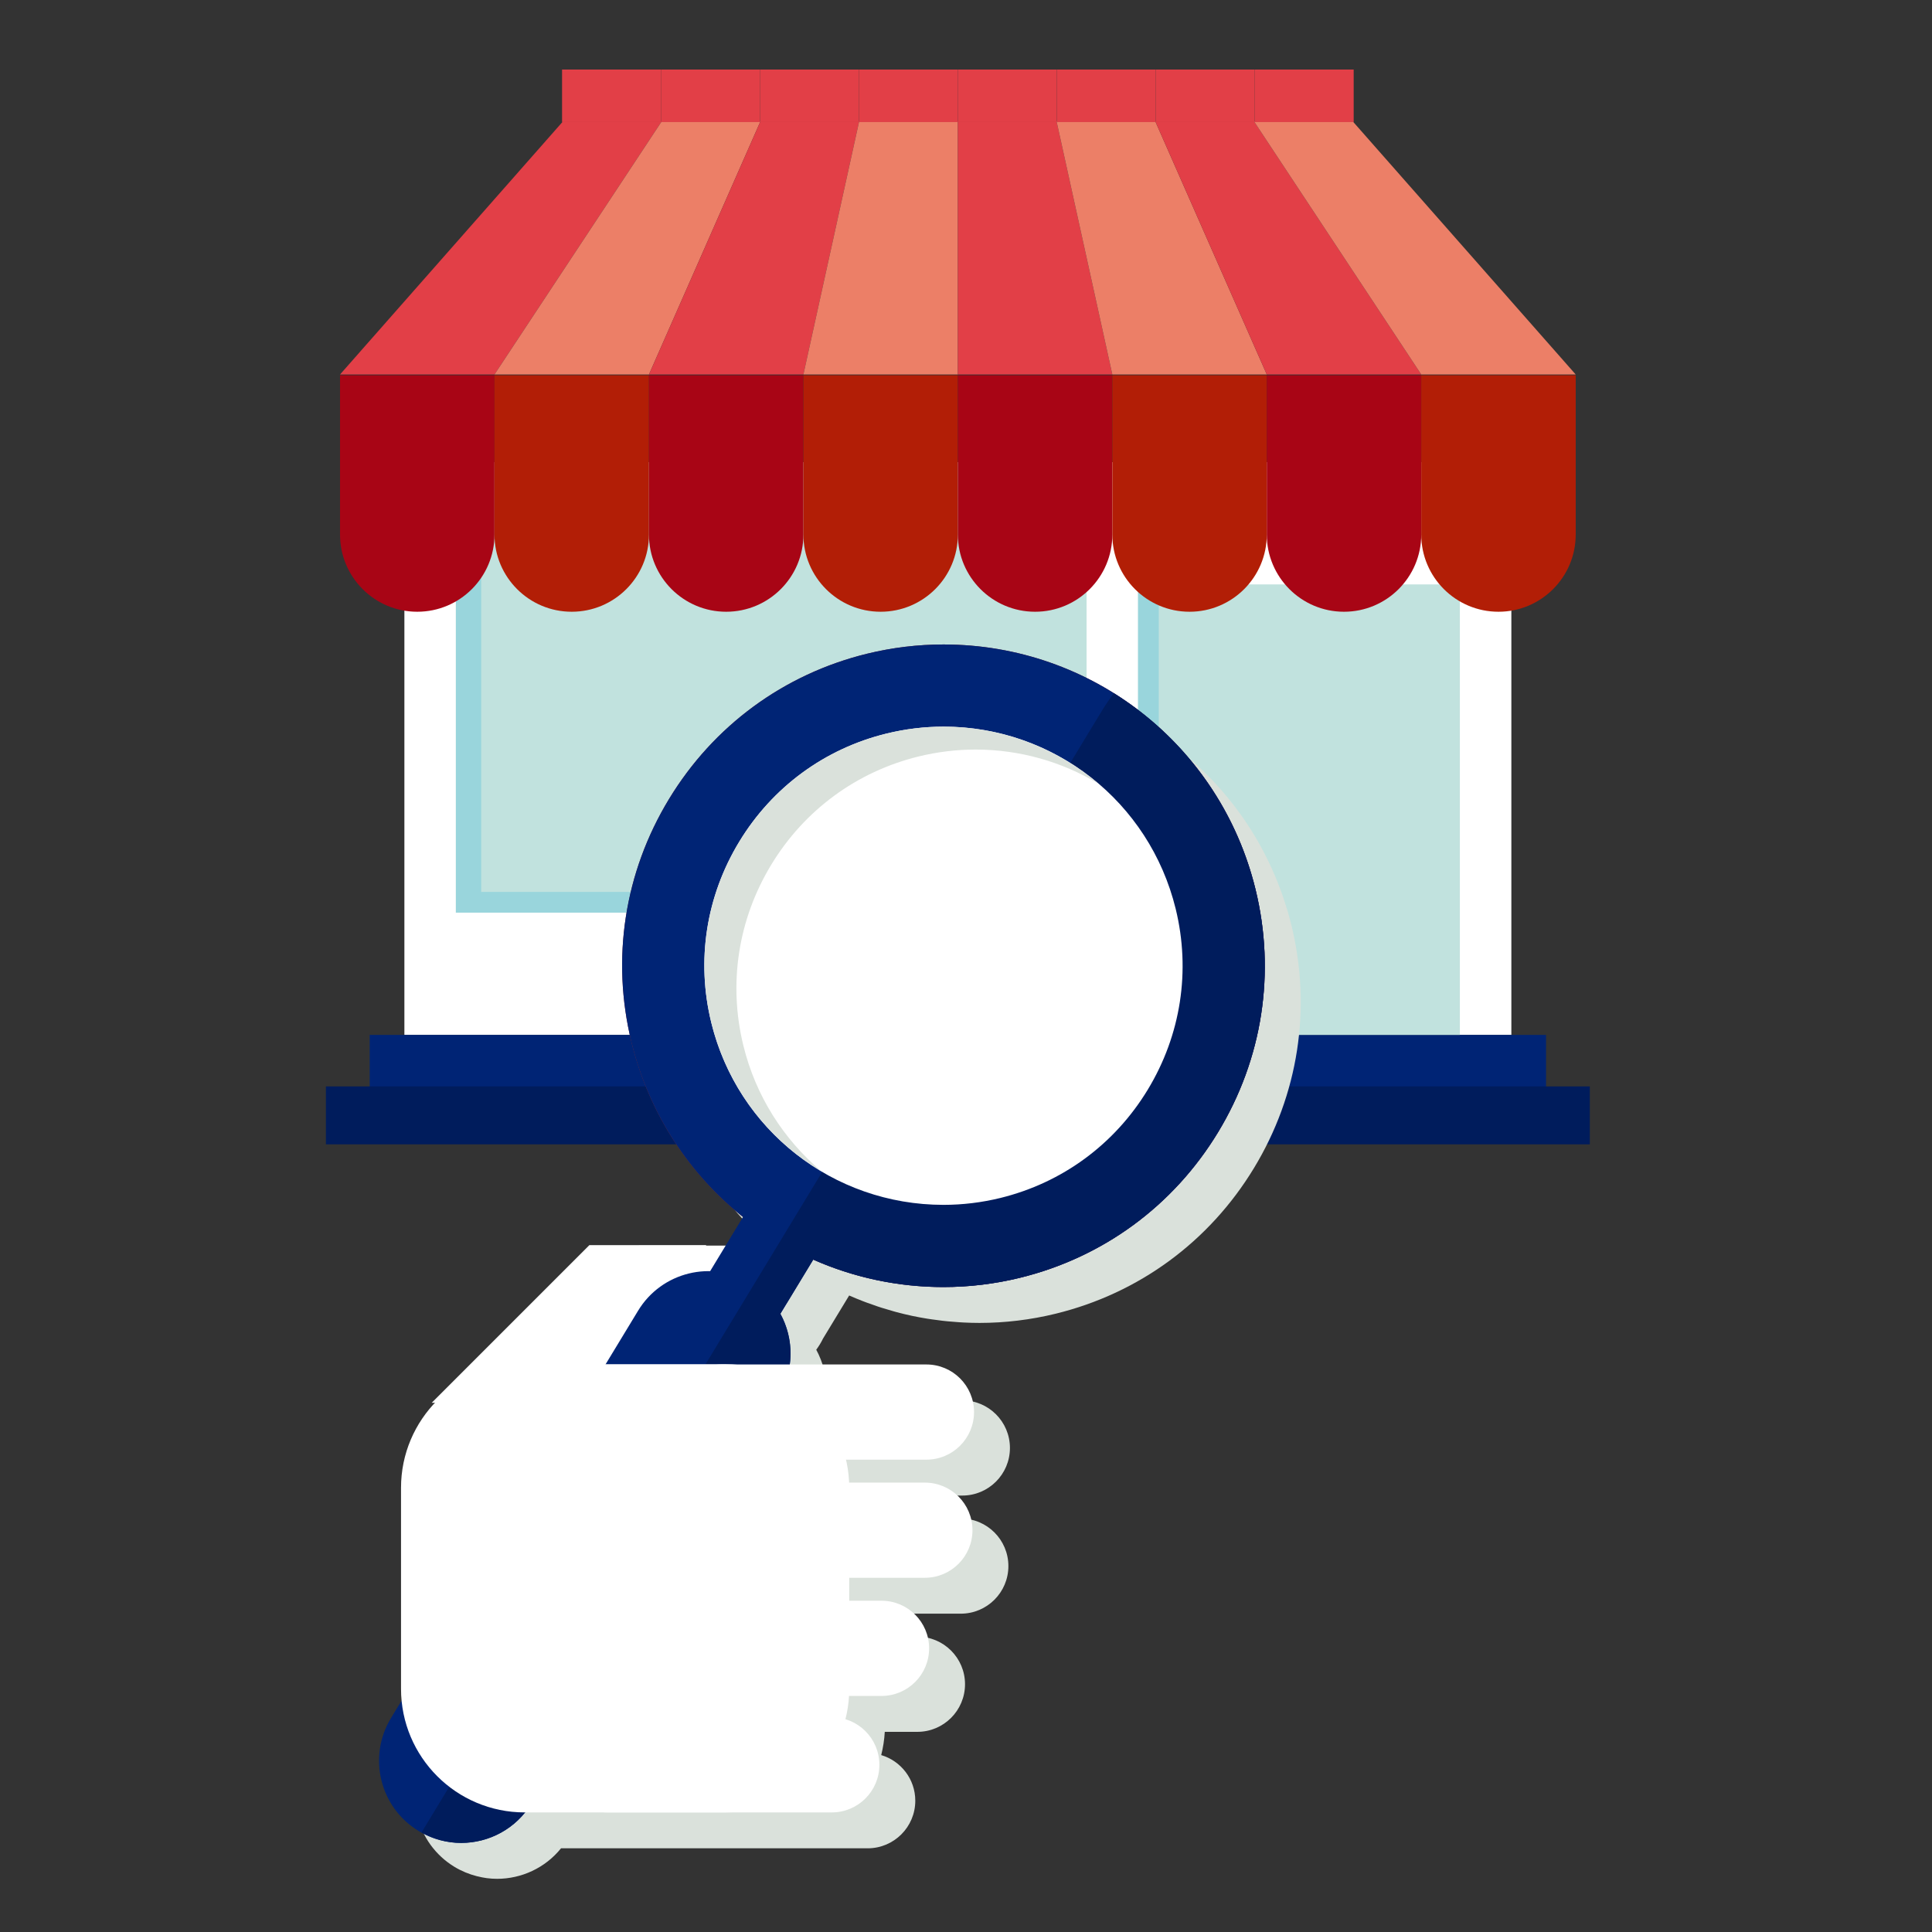
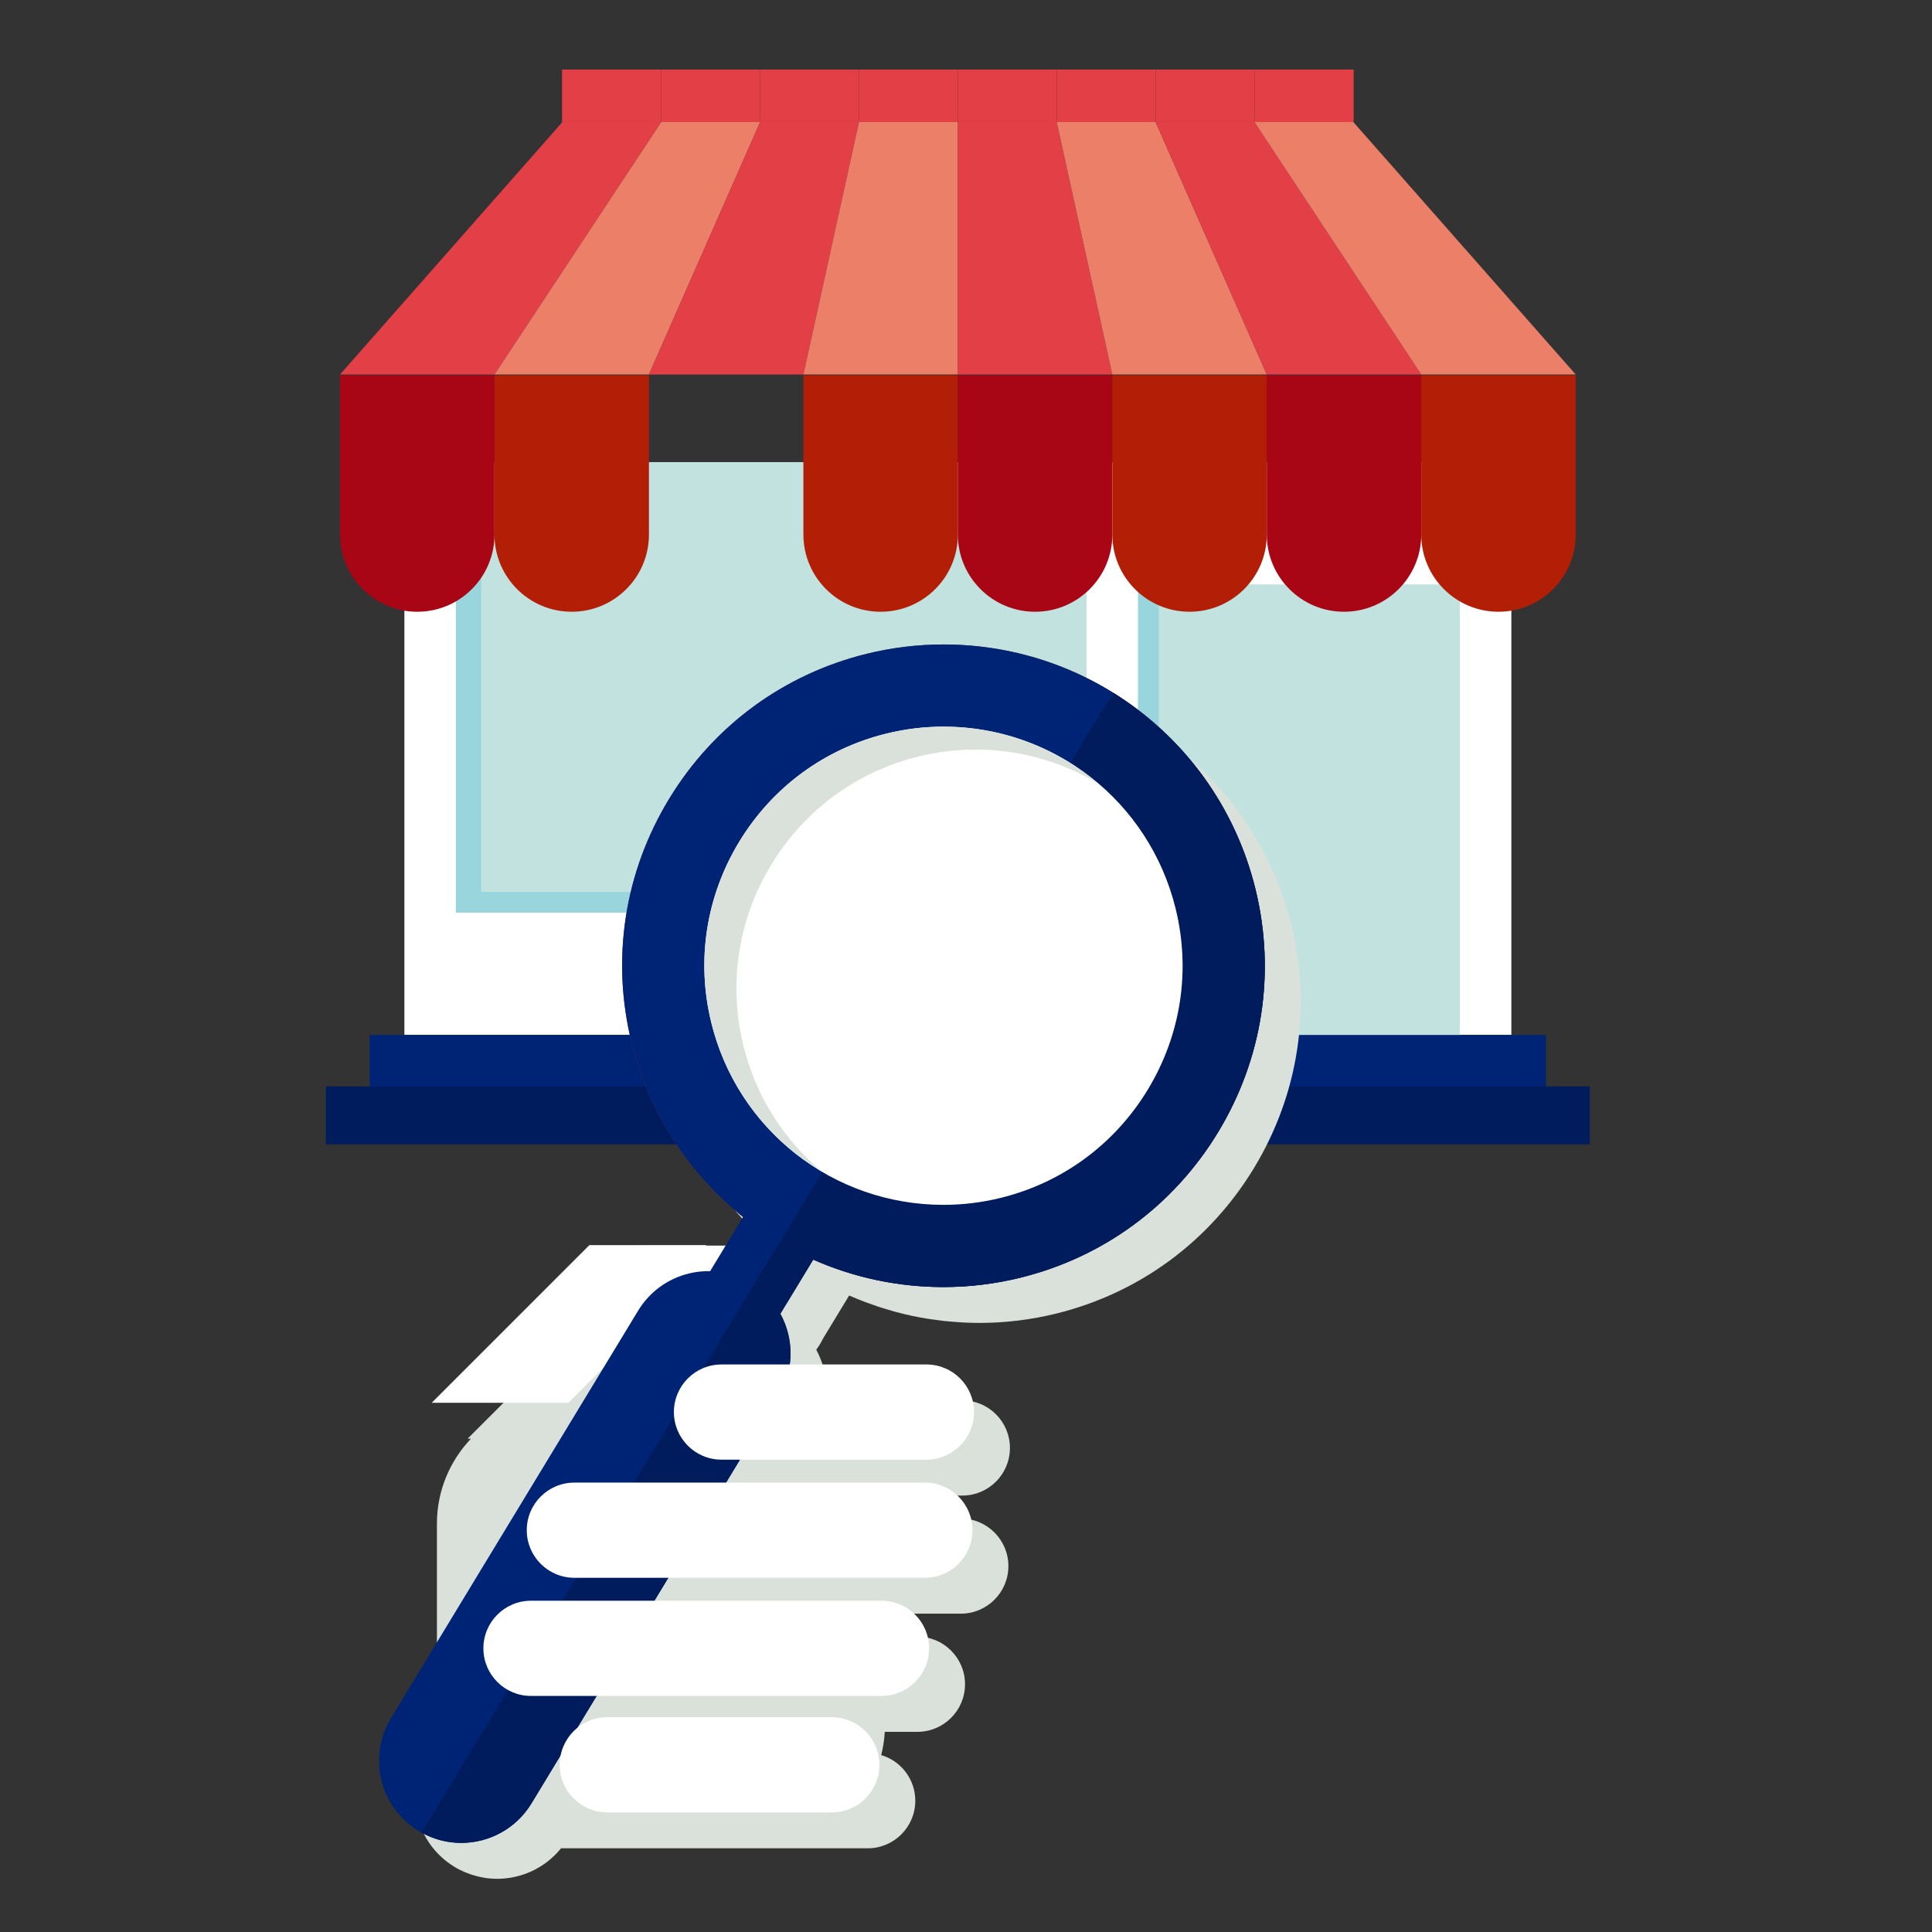
<svg xmlns="http://www.w3.org/2000/svg" version="1.1" x="0px" y="0px" width="218px" height="218px" viewBox="0 0 218 218" enable-background="new 0 0 218 218" xml:space="preserve">
  <rect x="0" y="0" width="218" height="218" fill="#333333" stroke="none" />
  <g id="Layer_2">
</g>
  <g id="Layer_4">
</g>
  <g id="Layer_3">
    <g>
      <g>
        <rect x="45.63" y="52.145" fill="#FFFFFF" width="124.906" height="64.632" />
        <rect x="41.717" y="116.776" fill="#002475" width="132.731" height="6.536" />
        <rect x="36.773" y="122.587" fill="#001C5C" width="142.618" height="6.535" />
        <rect x="51.439" y="52.145" fill="#C1E2DE" width="71.166" height="50.832" />
        <polygon fill="#99D5DC" points="54.297,100.639 54.297,52.145 51.439,52.145 51.439,102.977 122.605,102.977 122.605,100.639         " />
        <rect x="128.417" y="65.943" fill="#C1E2DE" width="36.31" height="50.833" />
        <rect x="128.417" y="65.943" fill="#99D5DC" width="2.337" height="50.833" />
        <g>
          <g>
            <path fill="#A80515" d="M38.367,42.339v17.974c0,4.812,3.901,8.714,8.713,8.714c4.813,0,8.715-3.902,8.715-8.714V42.339H38.367       z" />
            <path fill="#B21E06" d="M55.795,42.339v17.974c0,4.812,3.902,8.714,8.715,8.714c4.813,0,8.715-3.902,8.715-8.714V42.339H55.795       z" />
-             <path fill="#A80515" d="M73.225,42.339v17.974c0,4.812,3.902,8.714,8.714,8.714c4.813,0,8.715-3.902,8.715-8.714V42.339H73.225       z" />
            <path fill="#B21E06" d="M90.653,42.339v17.974c0,4.812,3.901,8.714,8.714,8.714c4.813,0,8.715-3.902,8.715-8.714V42.339H90.653       z" />
            <path fill="#A80515" d="M108.082,42.339v17.974c0,4.812,3.901,8.714,8.714,8.714c4.813,0,8.716-3.902,8.716-8.714V42.339       H108.082z" />
            <path fill="#B21E06" d="M125.512,42.339v17.974c0,4.812,3.902,8.714,8.713,8.714c4.813,0,8.716-3.902,8.716-8.714V42.339       H125.512z" />
            <path fill="#A80515" d="M142.94,42.339v17.974c0,4.812,3.901,8.714,8.713,8.714c4.813,0,8.716-3.902,8.716-8.714V42.339H142.94       z" />
            <path fill="#B21E06" d="M160.369,42.339v17.974c0,4.812,3.902,8.714,8.714,8.714c4.813,0,8.715-3.902,8.715-8.714V42.339       H160.369z" />
          </g>
          <g>
            <path fill="#E23F47" d="M63.51,13.713c-8.381,9.515-16.762,19.03-25.143,28.544c5.81,0,11.618,0,17.428,0       c6.286-9.514,12.572-19.029,18.856-28.544C70.938,13.713,67.224,13.713,63.51,13.713z" />
            <path fill="#EC7F67" d="M74.651,13.713c-6.283,9.515-12.57,19.03-18.856,28.544c5.811,0,11.62,0,17.43,0       c4.189-9.514,8.381-19.029,12.571-28.544C82.083,13.713,78.367,13.713,74.651,13.713z" />
            <path fill="#E23F47" d="M85.796,13.713c-4.19,9.515-8.382,19.03-12.571,28.544c5.809,0,11.62,0,17.429,0       c2.095-9.514,4.19-19.029,6.286-28.544C93.226,13.713,89.509,13.713,85.796,13.713z" />
            <path fill="#EC7F67" d="M96.939,13.713c-2.096,9.515-4.191,19.03-6.286,28.544c5.811,0,11.619,0,17.429,0       c0-9.514,0-19.029,0-28.544C104.368,13.713,100.653,13.713,96.939,13.713z" />
            <path fill="#E23F47" d="M108.082,13.713c0,9.515,0,19.03,0,28.544c5.81,0,11.619,0,17.43,0       c-2.098-9.514-4.19-19.029-6.287-28.544C115.512,13.713,111.797,13.713,108.082,13.713z" />
            <path fill="#EC7F67" d="M119.225,13.713c2.097,9.515,4.189,19.03,6.287,28.544c5.809,0,11.619,0,17.429,0       c-4.19-9.514-8.382-19.029-12.573-28.544C126.653,13.713,122.939,13.713,119.225,13.713z" />
            <path fill="#E23F47" d="M130.367,13.713c4.191,9.515,8.383,19.03,12.573,28.544c5.81,0,11.619,0,17.43,0       c-6.287-9.514-12.573-19.029-18.859-28.544C137.796,13.713,134.082,13.713,130.367,13.713z" />
            <path fill="#EC7F67" d="M160.37,42.257c5.809,0,11.619,0,17.428,0c-8.382-9.514-16.763-19.029-25.144-28.544       c-3.715,0-7.429,0-11.144,0C147.797,23.228,154.083,32.743,160.37,42.257z" />
          </g>
          <g>
            <rect x="63.421" y="7.846" fill="#E23F47" width="11.166" height="5.922" />
            <rect x="74.587" y="7.846" fill="#E23F47" width="11.165" height="5.922" />
            <rect x="85.752" y="7.846" fill="#E23F47" width="11.165" height="5.922" />
            <rect x="96.917" y="7.846" fill="#E23F47" width="11.166" height="5.922" />
            <rect x="108.082" y="7.846" fill="#E23F47" width="11.166" height="5.922" />
            <rect x="119.248" y="7.846" fill="#E23F47" width="11.164" height="5.922" />
            <rect x="130.412" y="7.846" fill="#E23F47" width="11.166" height="5.922" />
            <rect x="141.578" y="7.846" fill="#E23F47" width="11.166" height="5.922" />
          </g>
        </g>
      </g>
      <path fill="#DAE1DB" d="M145.718,104.395c-0.136-0.555-0.287-1.102-0.446-1.645c-0.051-0.172-0.106-0.34-0.16-0.511    c-0.115-0.371-0.233-0.741-0.36-1.107c-0.066-0.192-0.137-0.382-0.206-0.573c-0.126-0.343-0.253-0.684-0.389-1.021    c-0.075-0.188-0.151-0.375-0.229-0.562c-0.145-0.345-0.295-0.687-0.449-1.026c-0.075-0.166-0.149-0.333-0.228-0.498    c-0.182-0.383-0.371-0.761-0.565-1.136c-0.058-0.113-0.114-0.227-0.173-0.339c-0.532-1.003-1.109-1.976-1.728-2.917    c-0.023-0.036-0.048-0.07-0.071-0.106c-0.284-0.429-0.577-0.85-0.879-1.265c-0.056-0.077-0.113-0.153-0.171-0.23    c-0.278-0.377-0.563-0.749-0.856-1.114c-0.06-0.076-0.121-0.151-0.182-0.226c-0.307-0.376-0.619-0.745-0.938-1.108    c-0.046-0.051-0.09-0.103-0.136-0.154c-1.895-2.123-4.03-4.01-6.36-5.627c-0.017-0.012-0.033-0.023-0.051-0.035    c-0.456-0.315-0.92-0.62-1.391-0.916c-0.006-0.004-0.013-0.009-0.021-0.013h-0.001c-5.608-3.503-12.213-5.497-19.218-5.497    c-2.894,0-5.796,0.351-8.627,1.044c-9.387,2.298-17.326,8.128-22.353,16.413c-5.025,8.285-6.528,18.019-4.229,27.409    c1.968,8.034,6.497,14.867,12.589,19.732l-1.96,3.232h-2.211c0.003-0.017,0.009-0.033,0.012-0.051h-13.18l-17.786,17.786h0.378    c-2.376,2.501-3.843,5.875-3.842,9.596v22.673c0,0.449,0.025,0.893,0.067,1.331l-1.201,1.979    c-2.657,4.38-1.26,10.082,3.118,12.738c0.804,0.487,1.652,0.828,2.517,1.05c0.032,0.009,0.065,0.011,0.096,0.02    c0.341,0.083,0.683,0.156,1.026,0.2c0.387,0.051,0.775,0.077,1.163,0.077c2.741,0,5.422-1.216,7.218-3.443h9.272h13.347h11.984    c2.965,0,5.37-2.404,5.37-5.37c0-2.437-1.624-4.49-3.845-5.148c0.214-0.847,0.351-1.724,0.402-2.624h3.683    c2.965,0,5.372-2.407,5.372-5.372c0-2.966-2.407-5.37-5.372-5.37h-3.641v-2.591h8.531c2.967,0,5.375-2.404,5.375-5.369    c0-2.966-2.407-5.37-5.375-5.37h-8.561c-0.037-0.887-0.152-1.752-0.348-2.589h9.087c2.965,0,5.372-2.404,5.372-5.371    c0-2.964-2.406-5.37-5.372-5.37H93.166c0.047-0.349,0.069-0.7,0.076-1.05c0.002-0.063,0-0.127,0-0.19    c0-0.337-0.016-0.672-0.052-1.005c-0.003-0.038-0.006-0.075-0.01-0.113c-0.093-0.771-0.283-1.524-0.564-2.249    c-0.006-0.016-0.013-0.032-0.02-0.047c-0.142-0.362-0.305-0.715-0.493-1.058l0.01-0.016c0.289-0.39,0.541-0.806,0.755-1.245    l0.198-0.327l2.75-4.532c0.521,0.231,1.051,0.446,1.585,0.653c0.128,0.049,0.257,0.096,0.386,0.144    c0.415,0.155,0.833,0.303,1.254,0.443c0.153,0.051,0.307,0.102,0.461,0.15c0.429,0.136,0.859,0.263,1.295,0.384    c0.128,0.036,0.257,0.074,0.386,0.109c0.569,0.149,1.141,0.289,1.719,0.412c0.012,0.003,0.025,0.005,0.038,0.008    c0.549,0.116,1.104,0.218,1.663,0.309c0.173,0.029,0.348,0.053,0.522,0.078c0.407,0.061,0.813,0.115,1.226,0.162    c0.198,0.022,0.398,0.044,0.599,0.063c0.409,0.04,0.821,0.072,1.234,0.099c0.183,0.011,0.366,0.025,0.549,0.034    c0.59,0.028,1.182,0.047,1.778,0.047l0,0c2.891,0,5.79-0.351,8.618-1.043c9.391-2.301,17.33-8.131,22.358-16.421    C146.517,123.524,148.018,113.787,145.718,104.395z" />
      <g>
        <path fill="#FFFFFF" d="M61.201,151.454h20.492c4.379,0,7.93-3.549,7.93-7.932v-2.642c0-0.111-0.011-0.221-0.017-0.33h-17.5     L61.201,151.454z" />
        <path fill="#FFFFFF" d="M64.134,158.285l13.311-13.312c1.26-1.261,1.998-2.838,2.234-4.474H66.5l-17.786,17.785H64.134z" />
        <path fill="#852933" d="M106.463,145.225L106.463,145.225c-16.747,0-31.226-11.365-35.213-27.64     c-2.299-9.39-0.797-19.123,4.229-27.408c5.026-8.285,12.965-14.115,22.353-16.413c2.831-0.693,5.732-1.044,8.626-1.044     c16.745,0,31.223,11.36,35.208,27.625c2.3,9.393,0.8,19.13-4.228,27.418c-5.027,8.289-12.967,14.119-22.358,16.42     C112.252,144.874,109.353,145.225,106.463,145.225L106.463,145.225z" />
        <path fill="#002475" d="M106.463,145.225L106.463,145.225c-16.747,0-31.226-11.365-35.213-27.64     c-2.299-9.39-0.797-19.123,4.229-27.408c5.026-8.285,12.965-14.115,22.353-16.413c2.831-0.693,5.732-1.044,8.626-1.044     c16.745,0,31.223,11.36,35.208,27.625c2.3,9.393,0.8,19.13-4.228,27.418c-5.027,8.289-12.967,14.119-22.358,16.42     C112.252,144.874,109.353,145.225,106.463,145.225L106.463,145.225z" />
        <g>
          <path fill="#002475" d="M52.039,203.313c-0.819,0-1.648-0.218-2.399-0.674c-2.19-1.327-2.888-4.179-1.56-6.368l37.936-62.541      c1.327-2.19,4.181-2.889,6.369-1.56c2.189,1.327,2.888,4.179,1.559,6.368l-37.936,62.541      C55.136,202.517,53.607,203.313,52.039,203.313L52.039,203.313z" />
        </g>
        <g>
          <path fill="#002475" d="M52.035,207.949c-1.638,0-3.297-0.434-4.801-1.346c-4.378-2.657-5.775-8.359-3.118-12.738L72,147.896      c2.656-4.378,8.359-5.776,12.738-3.118c4.378,2.655,5.775,8.358,3.119,12.736l-27.885,45.97      C58.228,206.359,55.169,207.949,52.035,207.949L52.035,207.949z" />
        </g>
        <path fill="#001C5C" d="M106.462,145.225L106.462,145.225c2.891,0,5.79-0.351,8.618-1.043c9.392-2.301,17.331-8.131,22.358-16.42     c5.027-8.288,6.527-18.025,4.228-27.418c-2.317-9.461-8.189-17.256-15.989-22.128c-0.483,0.655-0.946,1.334-1.377,2.044     L47.561,206.771c1.416,0.785,2.952,1.179,4.474,1.179c3.134,0,6.193-1.59,7.937-4.466l27.885-45.97     c1.78-2.934,1.732-6.456,0.196-9.264l3.713-6.121C96.282,144.128,101.262,145.225,106.462,145.225z" />
        <path fill="#FFFFFF" d="M109.729,172.661c0,2.966-2.406,5.37-5.373,5.37H64.809c-2.965,0.003-5.371-2.404-5.371-5.37l0,0     c0-2.966,2.406-5.369,5.371-5.369h39.547C107.323,167.292,109.729,169.695,109.729,172.661L109.729,172.661z" />
-         <path fill="#FFFFFF" d="M59.201,153.932c-7.705,0-13.953,6.246-13.951,13.95v22.672c-0.002,7.706,6.246,13.952,13.951,13.952     h22.671c7.704,0,13.952-6.246,13.952-13.952v-22.672c0-7.708-6.246-13.95-13.952-13.95H59.201z" />
        <path fill="#FFFFFF" d="M99.226,199.136c0,2.966-2.404,5.37-5.37,5.37H68.525c-2.965,0-5.371-2.404-5.371-5.37l0,0     c0-2.967,2.406-5.371,5.371-5.371h25.331C96.821,193.765,99.226,196.169,99.226,199.136L99.226,199.136z" />
        <path fill="#FFFFFF" d="M104.838,185.991c0,2.965-2.406,5.373-5.372,5.373h-39.55c-2.965,0-5.372-2.408-5.372-5.373l0,0     c0-2.966,2.406-5.37,5.372-5.37h39.55C102.432,180.621,104.838,183.025,104.838,185.991L104.838,185.991z" />
        <path fill="#FFFFFF" d="M109.906,159.331c0,2.968-2.406,5.371-5.372,5.371H81.411c-2.965,0-5.371-2.403-5.371-5.371l0,0     c0-2.964,2.406-5.369,5.371-5.369h23.123C107.5,153.962,109.906,156.367,109.906,159.331L109.906,159.331z" />
        <path fill="#FFFFFF" d="M106.458,81.992c-2.15,0-4.312,0.263-6.42,0.779c-6.984,1.709-12.89,6.048-16.631,12.215     c-3.742,6.167-4.861,13.411-3.15,20.393c2.968,12.113,13.743,20.572,26.205,20.573h0.001c2.147,0,4.305-0.262,6.412-0.777     c6.984-1.712,12.893-6.051,16.635-12.222c3.742-6.17,4.86-13.416,3.15-20.404C129.694,90.446,118.92,81.992,106.458,81.992     L106.458,81.992z" />
        <path fill="#DAE1DB" d="M83.875,117.965c-1.71-6.984-0.591-14.227,3.151-20.395c3.742-6.167,9.648-10.505,16.631-12.214     c2.109-0.516,4.27-0.778,6.421-0.778c5.014,0,9.744,1.387,13.813,3.813c-4.74-4.017-10.843-6.399-17.433-6.399     c-2.15,0-4.312,0.263-6.42,0.779c-6.984,1.709-12.89,6.048-16.631,12.215c-3.742,6.167-4.861,13.411-3.15,20.393     c1.773,7.24,6.348,13.155,12.394,16.76C88.423,128.555,85.273,123.675,83.875,117.965z" />
      </g>
    </g>
  </g>
</svg>